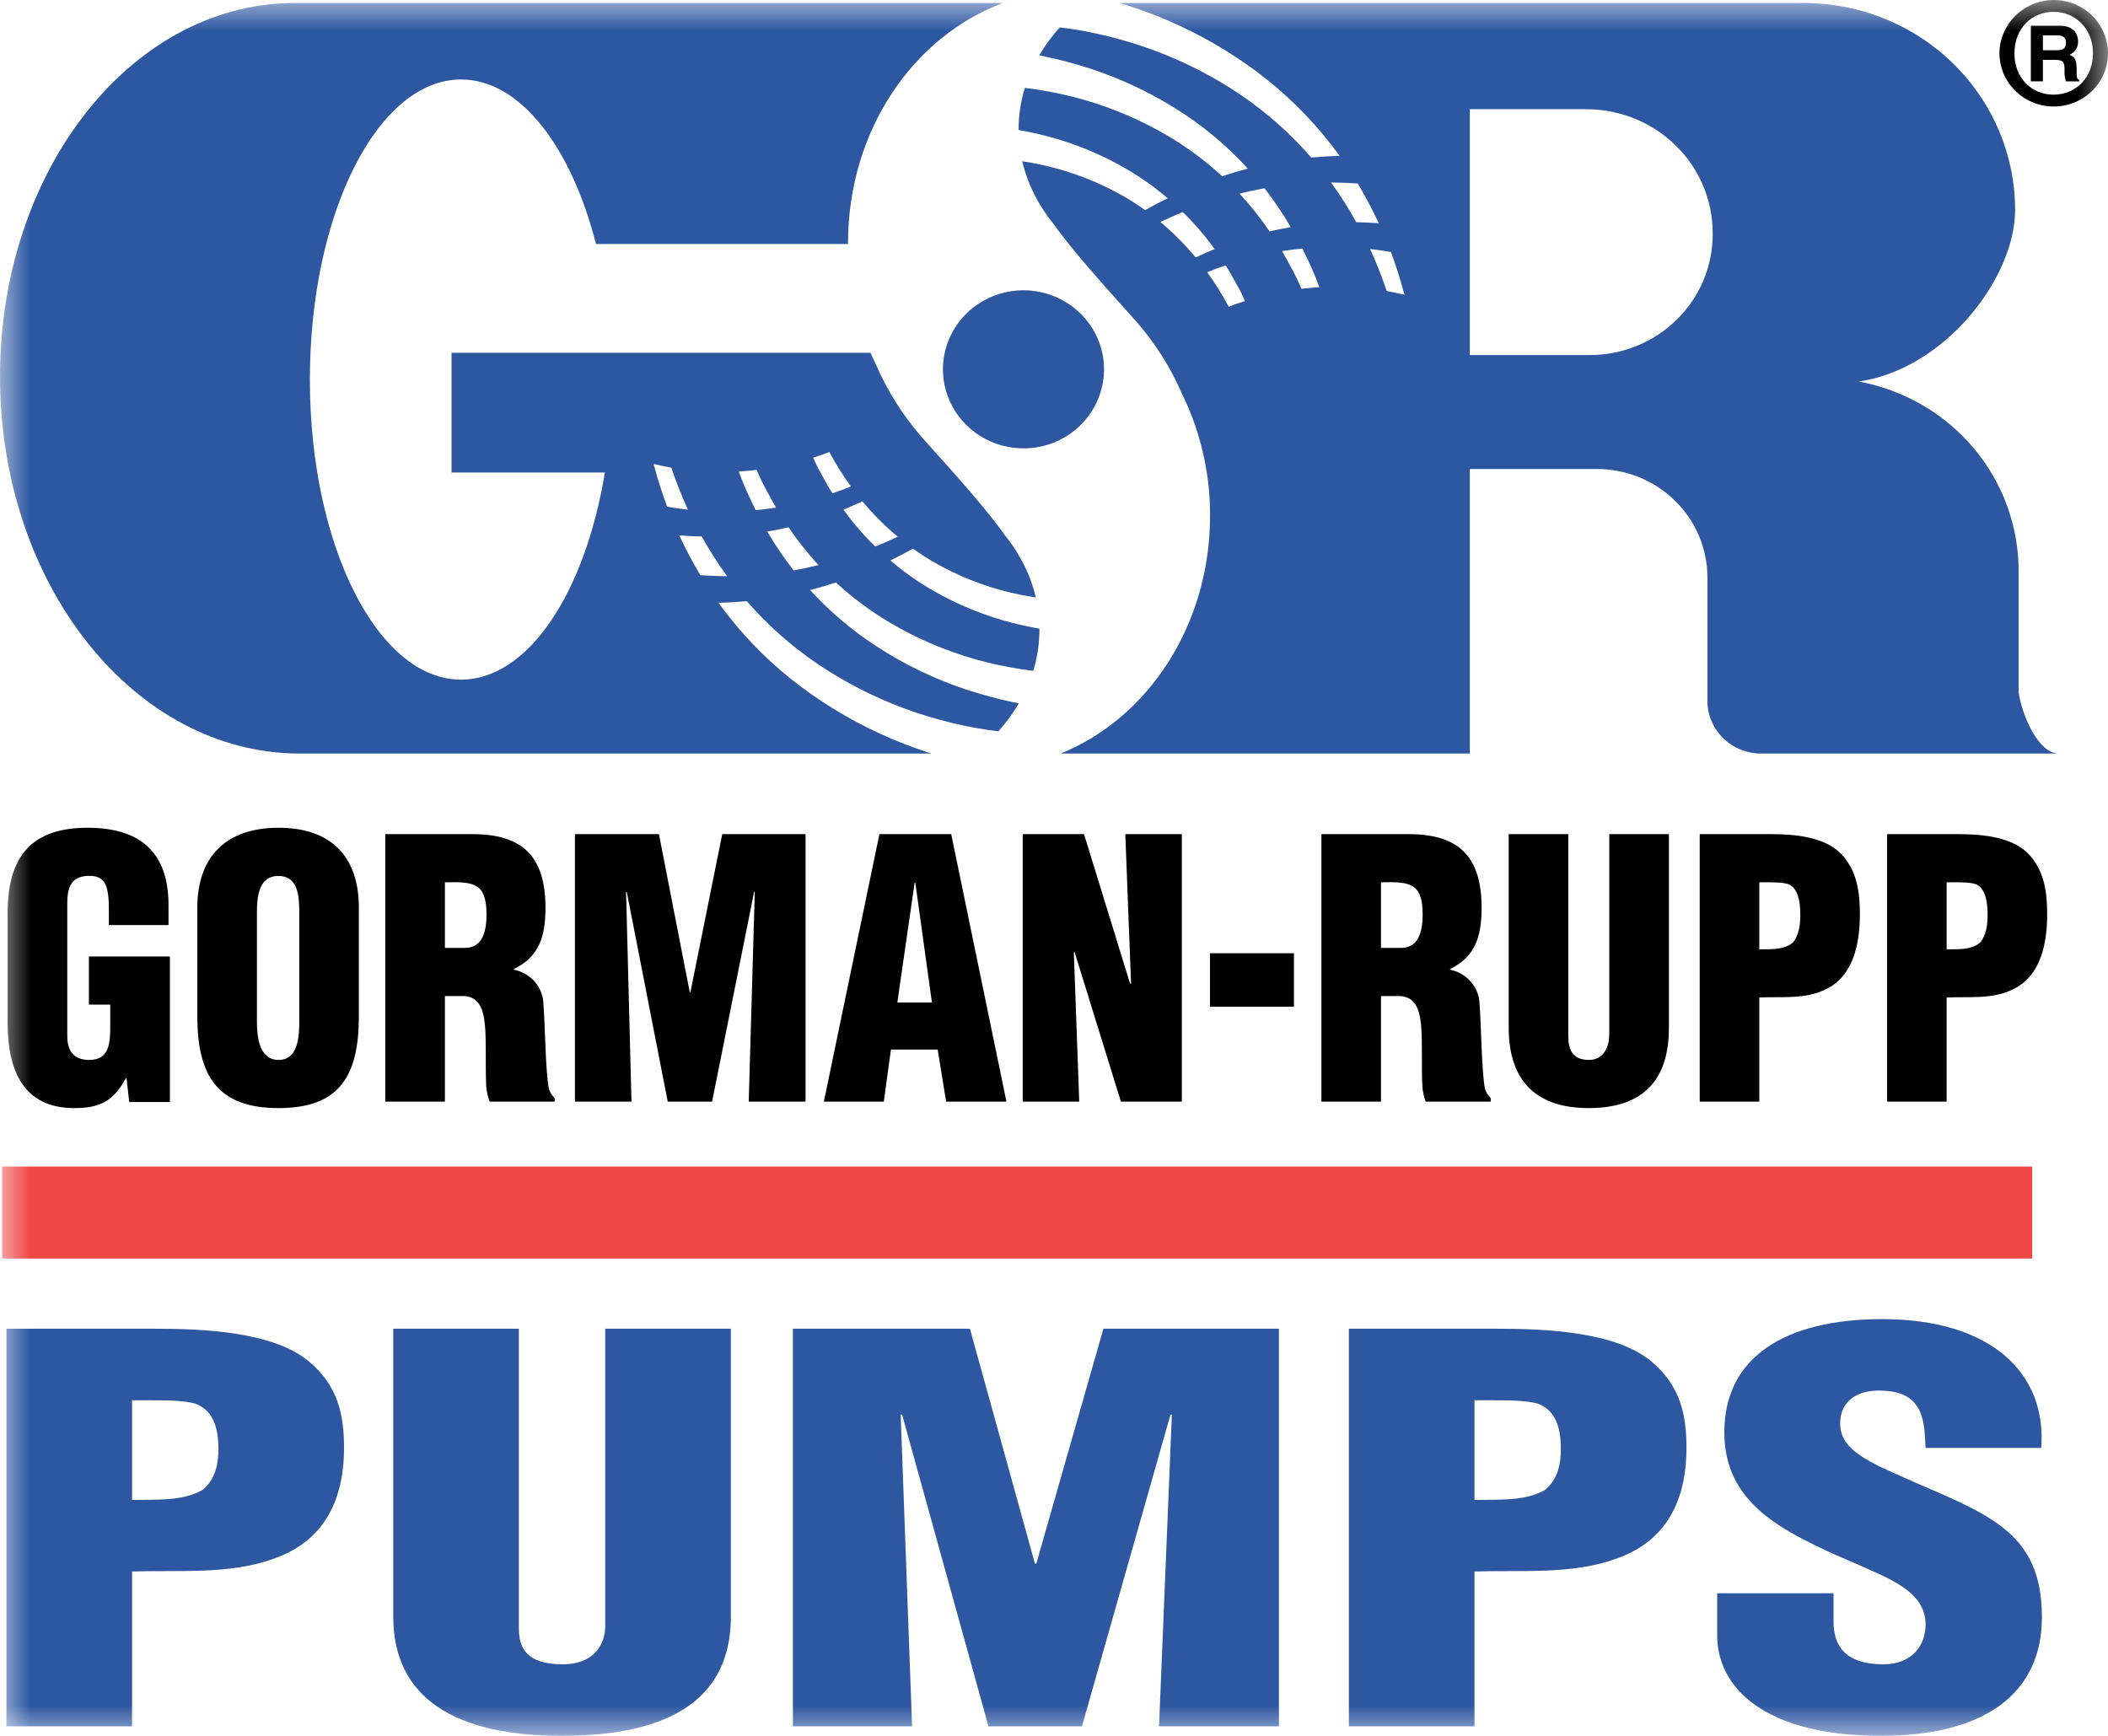
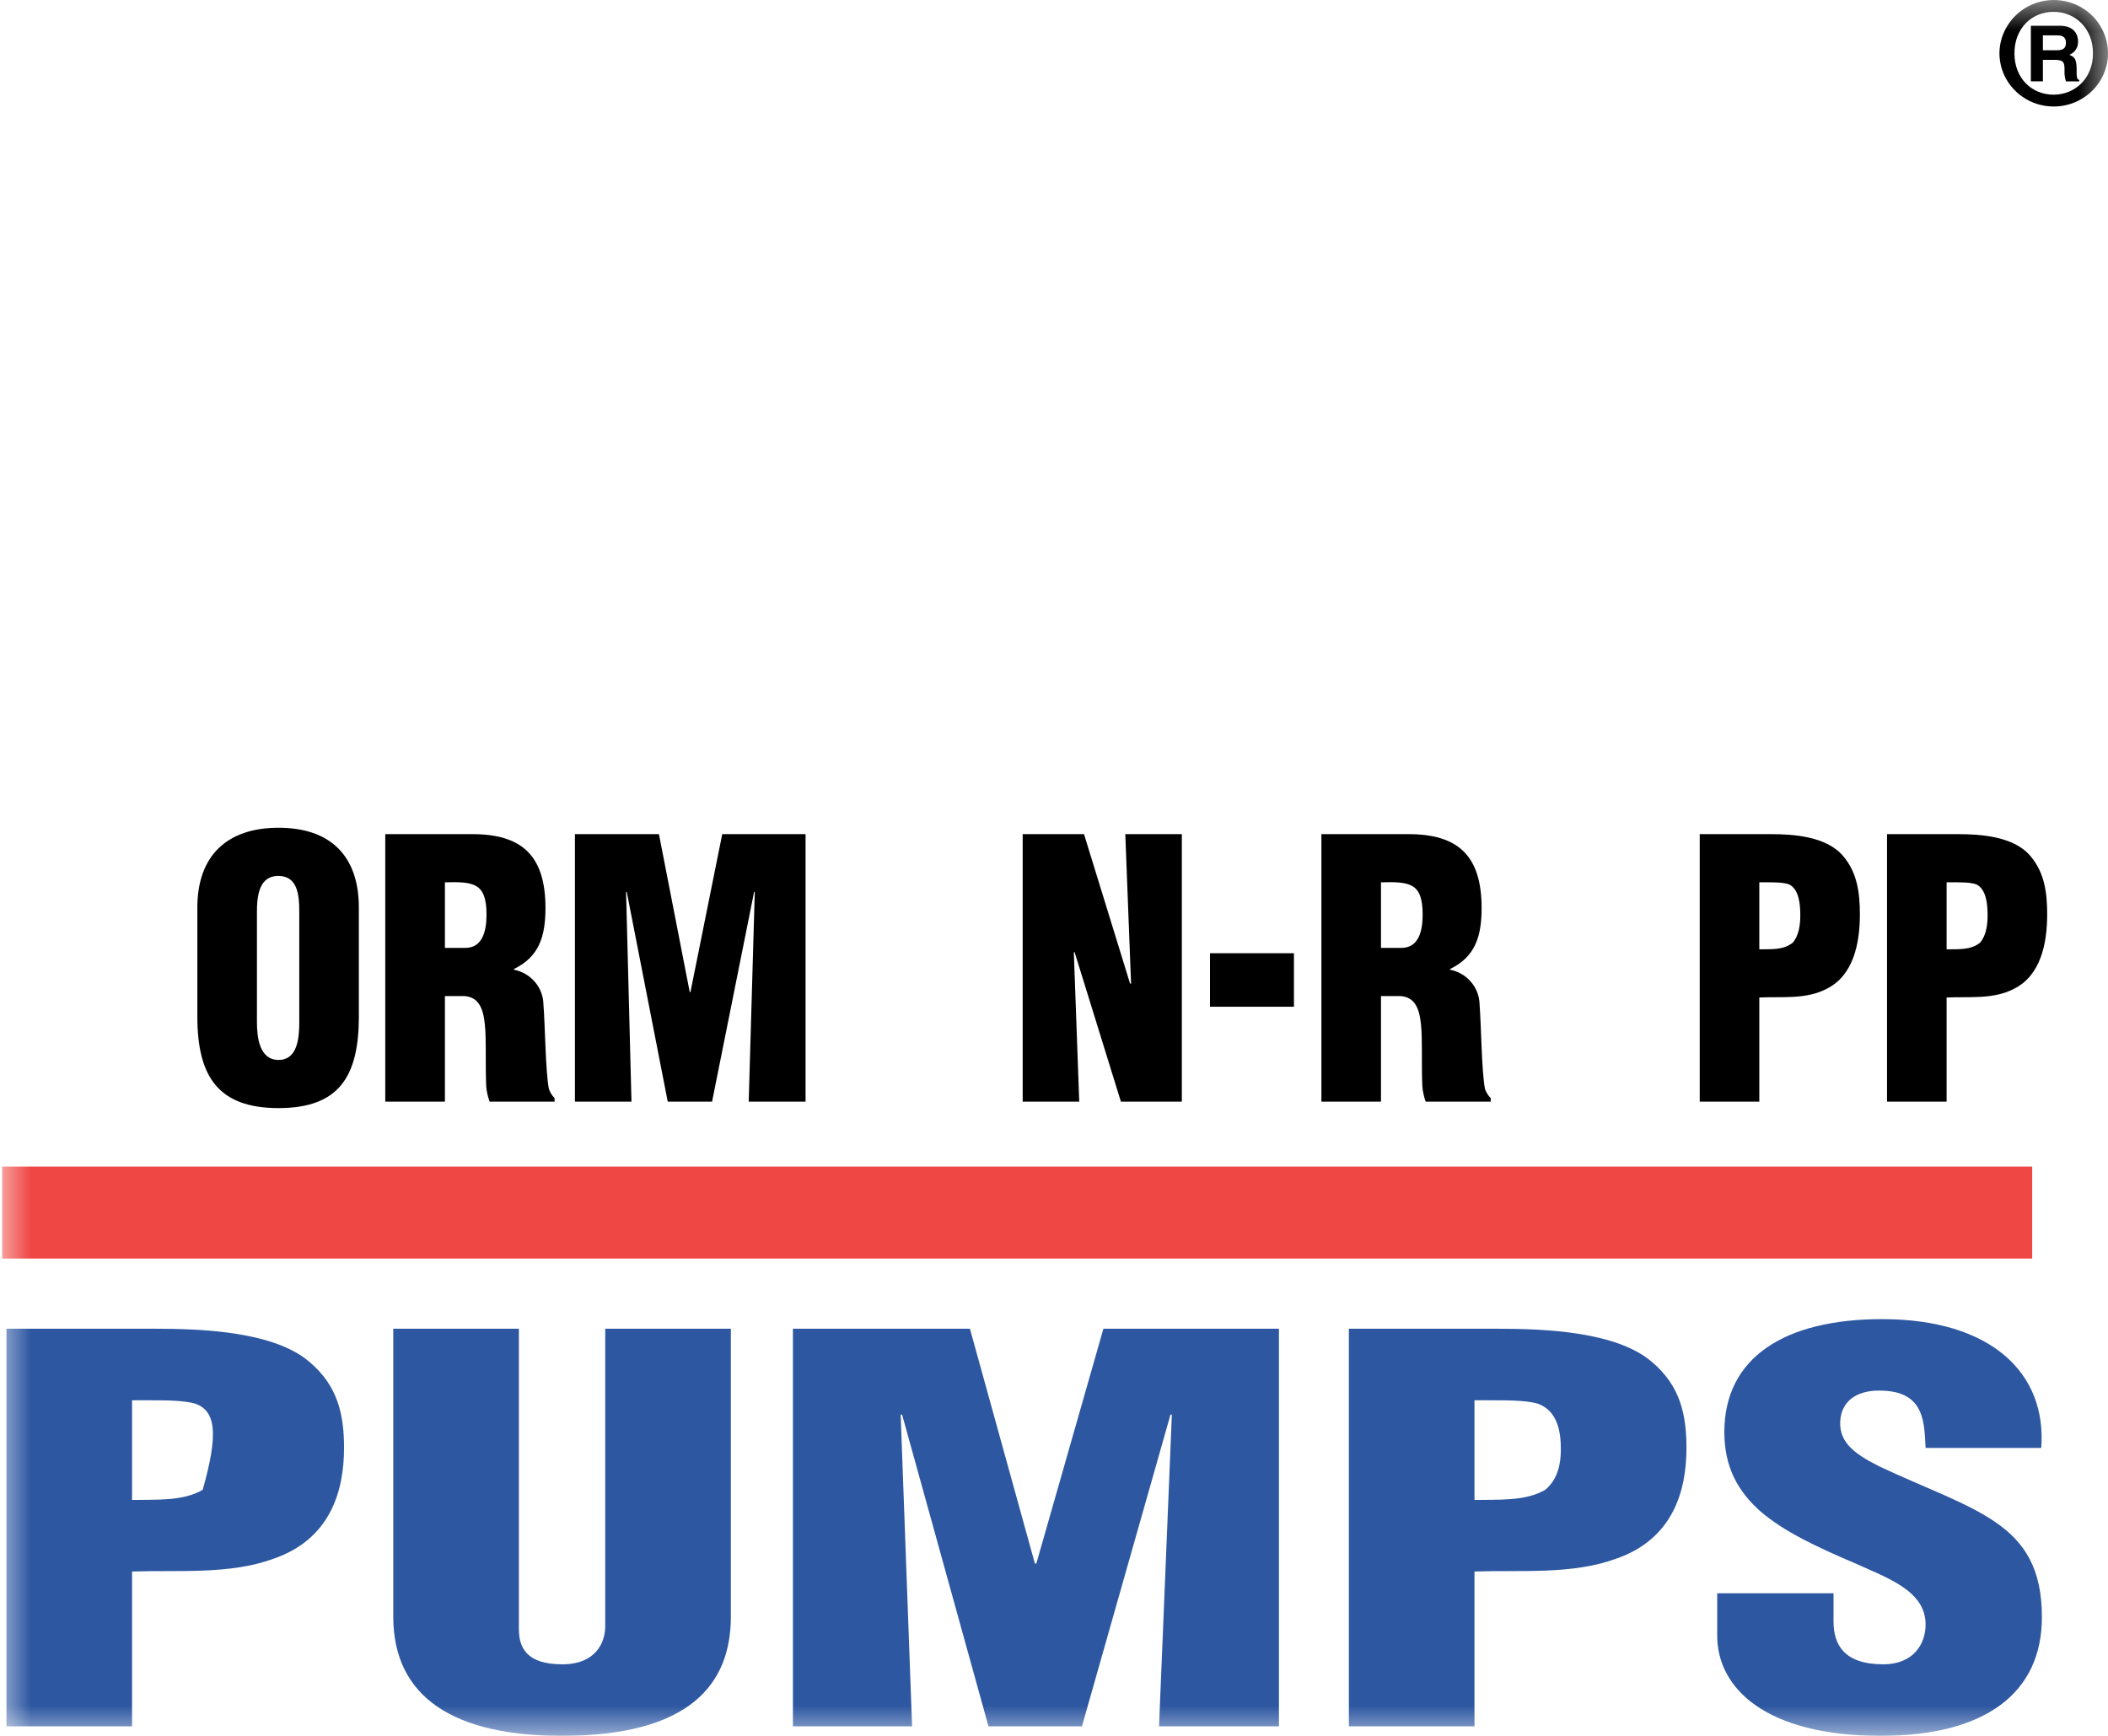
<svg xmlns="http://www.w3.org/2000/svg" width="34" height="28" viewBox="0 0 34 28" fill="none">
  <g clip-path="url(#clip0_40_2010)">
    <mask id="mask0_40_2010" style="mask-type:luminance" maskUnits="userSpaceOnUse" x="0" y="0" width="34" height="28">
      <path d="M34 0H0V28H34V0Z" fill="white" />
    </mask>
    <g mask="url(#mask0_40_2010)">
-       <path d="M2.084 17.776L2.041 17.391H2.03C1.833 17.759 1.614 17.874 1.199 17.874C0.385 17.874 0.123 17.281 0.123 16.499V14.727C0.123 13.789 0.533 13.352 1.412 13.352C2.232 13.352 2.718 13.72 2.718 14.6V14.922H1.756V14.686C1.756 14.318 1.713 14.134 1.456 14.128C1.156 14.123 1.085 14.295 1.085 14.577V16.712C1.085 16.953 1.189 17.097 1.44 17.097C1.767 17.097 1.778 16.821 1.778 16.545V16.205H1.434V15.429H2.74V17.776H2.084Z" fill="black" />
      <path d="M5.788 16.395C5.788 17.367 5.466 17.874 4.493 17.874C3.521 17.874 3.183 17.367 3.183 16.395V14.64C3.183 13.812 3.652 13.352 4.493 13.352C5.335 13.352 5.788 13.812 5.788 14.64L5.788 16.395ZM4.827 14.71C4.827 14.445 4.805 14.129 4.488 14.129C4.182 14.129 4.144 14.445 4.144 14.71V16.482C4.144 16.729 4.182 17.097 4.493 17.097C4.805 17.097 4.827 16.729 4.827 16.482L4.827 14.71Z" fill="black" />
      <path d="M7.176 17.77H6.214V13.455H7.618C8.405 13.455 8.798 13.789 8.798 14.646C8.798 15.106 8.694 15.434 8.29 15.63V15.642C8.422 15.668 8.541 15.737 8.628 15.839C8.714 15.94 8.763 16.068 8.765 16.2C8.793 16.545 8.798 17.287 8.853 17.564C8.871 17.62 8.903 17.671 8.945 17.713V17.77H7.897C7.868 17.69 7.849 17.607 7.842 17.523C7.826 17.143 7.847 16.786 7.82 16.522C7.793 16.257 7.716 16.084 7.492 16.067H7.176V17.77ZM7.176 15.29H7.503C7.782 15.29 7.847 15.02 7.847 14.755C7.847 14.243 7.645 14.22 7.176 14.232L7.176 15.29Z" fill="black" />
      <path d="M9.273 17.77V13.455H10.628L11.125 16.004H11.136L11.649 13.455H12.993V17.77H12.076L12.174 14.387H12.163L11.485 17.77H10.77L10.109 14.387H10.098L10.185 17.77H9.273Z" fill="black" />
-       <path d="M13.288 17.77L14.184 13.455H15.342L16.233 17.77H15.26L15.124 16.93H14.37L14.255 17.77H13.288ZM14.763 14.238H14.752L14.473 16.171H15.031L14.763 14.238Z" fill="black" />
      <path d="M17.331 15.354L17.32 15.365L17.407 17.77H16.495V13.455H17.484L18.227 15.866H18.243L18.15 13.455H19.062V17.77H18.079L17.331 15.354Z" fill="black" />
      <path d="M20.87 15.376H19.516V16.239H20.87V15.376Z" fill="black" />
      <path d="M22.274 17.77H21.313V13.455H22.717C23.503 13.455 23.897 13.789 23.897 14.646C23.897 15.106 23.793 15.434 23.389 15.63V15.642C23.521 15.668 23.64 15.737 23.726 15.839C23.813 15.94 23.861 16.067 23.864 16.2C23.891 16.545 23.897 17.287 23.951 17.563C23.97 17.62 24.002 17.671 24.044 17.713V17.77H22.995C22.966 17.691 22.948 17.607 22.941 17.523C22.924 17.143 22.946 16.787 22.919 16.522C22.892 16.257 22.815 16.085 22.591 16.067H22.274V17.77ZM22.274 15.29H22.602C22.881 15.29 22.946 15.02 22.946 14.755C22.946 14.243 22.744 14.22 22.274 14.232L22.274 15.29Z" fill="black" />
-       <path d="M24.334 13.455H25.295V16.712C25.295 16.919 25.355 17.097 25.628 17.097C25.88 17.097 25.956 16.867 25.956 16.683V13.455H26.918V16.579C26.918 17.31 26.606 17.874 25.623 17.874C24.809 17.874 24.334 17.465 24.334 16.579V13.455Z" fill="black" />
      <path d="M27.415 17.77V13.455H28.556C28.928 13.455 29.463 13.49 29.731 13.812C29.955 14.077 29.998 14.399 29.998 14.75C29.998 15.216 29.895 15.739 29.458 15.952C29.125 16.125 28.737 16.073 28.376 16.09V17.77H27.415ZM28.376 15.313C28.556 15.308 28.764 15.331 28.917 15.204C29.015 15.089 29.037 14.916 29.037 14.767C29.037 14.6 29.021 14.347 28.857 14.266C28.764 14.232 28.633 14.232 28.48 14.232H28.376V15.313Z" fill="black" />
      <path d="M30.436 17.77V13.455H31.577C31.949 13.455 32.484 13.49 32.752 13.812C32.976 14.077 33.019 14.399 33.019 14.75C33.019 15.216 32.916 15.739 32.479 15.952C32.145 16.125 31.757 16.073 31.397 16.09V17.77H30.436ZM31.397 15.313C31.577 15.308 31.785 15.331 31.938 15.204C32.036 15.089 32.058 14.916 32.058 14.767C32.058 14.6 32.042 14.347 31.878 14.266C31.785 14.232 31.654 14.232 31.501 14.232H31.397V15.313Z" fill="black" />
-       <path d="M0.104 27.846V21.433H2.51C3.292 21.433 4.421 21.484 4.985 21.963C5.457 22.356 5.549 22.835 5.549 23.357C5.549 24.049 5.33 24.828 4.409 25.144C3.707 25.401 2.889 25.324 2.13 25.349V27.846H0.104ZM2.13 24.195C2.51 24.186 2.947 24.22 3.269 24.032C3.477 23.861 3.523 23.605 3.523 23.382C3.523 23.134 3.488 22.758 3.143 22.639C2.947 22.587 2.671 22.587 2.348 22.587H2.13L2.13 24.195Z" fill="#2D57A1" />
+       <path d="M0.104 27.846V21.433H2.51C3.292 21.433 4.421 21.484 4.985 21.963C5.457 22.356 5.549 22.835 5.549 23.357C5.549 24.049 5.33 24.828 4.409 25.144C3.707 25.401 2.889 25.324 2.13 25.349V27.846H0.104ZM2.13 24.195C2.51 24.186 2.947 24.22 3.269 24.032C3.523 23.134 3.488 22.758 3.143 22.639C2.947 22.587 2.671 22.587 2.348 22.587H2.13L2.13 24.195Z" fill="#2D57A1" />
      <path d="M6.343 21.433H8.369V26.273C8.369 26.581 8.495 26.846 9.071 26.846C9.601 26.846 9.762 26.504 9.762 26.23V21.433H11.788V26.076C11.788 27.162 11.132 28 9.06 28C7.344 28 6.343 27.393 6.343 26.076L6.343 21.433Z" fill="#2D57A1" />
      <path d="M12.789 27.846V21.433H15.644L16.692 25.221H16.715L17.797 21.433H20.628V27.846H18.694L18.901 22.818H18.879L17.451 27.846H15.943L14.55 22.818H14.527L14.711 27.846H12.789Z" fill="#2D57A1" />
      <path d="M21.756 27.846V21.433H24.162C24.945 21.433 26.073 21.484 26.637 21.963C27.109 22.356 27.201 22.835 27.201 23.357C27.201 24.049 26.983 24.828 26.062 25.144C25.36 25.401 24.542 25.324 23.782 25.349V27.846H21.756ZM23.782 24.195C24.162 24.186 24.6 24.22 24.922 24.032C25.129 23.861 25.175 23.605 25.175 23.382C25.175 23.134 25.141 22.758 24.796 22.639C24.6 22.587 24.323 22.587 24.001 22.587H23.782V24.195Z" fill="#2D57A1" />
      <path d="M29.573 25.7V26.153C29.573 26.521 29.734 26.846 30.378 26.846C30.851 26.846 31.058 26.529 31.058 26.204C31.058 25.665 30.459 25.46 29.93 25.221C29.308 24.956 28.778 24.708 28.399 24.383C28.03 24.058 27.812 23.664 27.812 23.1C27.812 21.894 28.79 21.278 30.356 21.278C32.117 21.278 33.015 22.151 32.923 23.356H31.058C31.035 22.98 31.058 22.467 30.39 22.433C29.976 22.407 29.734 22.578 29.688 22.86C29.63 23.245 29.895 23.442 30.298 23.647C31.058 24.006 31.714 24.229 32.186 24.554C32.658 24.878 32.934 25.306 32.934 26.084C32.934 27.316 32.013 28 30.333 28C28.479 28 27.697 27.231 27.697 26.384V25.7L29.573 25.7Z" fill="#2D57A1" />
      <path d="M32.777 18.817H0.035V20.301H32.777V18.817Z" fill="#EF4744" />
-       <path d="M17.807 5.958C17.807 6.21 17.731 6.456 17.588 6.666C17.445 6.876 17.242 7.039 17.005 7.136C16.767 7.232 16.506 7.257 16.254 7.208C16.002 7.159 15.771 7.037 15.589 6.859C15.407 6.681 15.284 6.454 15.233 6.206C15.183 5.959 15.209 5.703 15.307 5.47C15.406 5.237 15.572 5.037 15.786 4.897C15.999 4.757 16.251 4.682 16.508 4.682C16.852 4.683 17.183 4.817 17.426 5.056C17.67 5.295 17.807 5.619 17.807 5.958ZM16.176 10.006C16.37 10.061 16.567 10.106 16.765 10.141V10.152C16.765 10.379 16.732 10.604 16.665 10.821C16.593 10.812 16.52 10.802 16.447 10.79C16.203 10.752 15.961 10.699 15.723 10.632C15.245 10.495 14.787 10.299 14.361 10.048C14.046 9.862 13.751 9.643 13.483 9.396C13.346 9.441 13.207 9.482 13.067 9.518C13.379 9.86 13.733 10.161 14.121 10.415C14.57 10.71 15.055 10.945 15.566 11.117C15.822 11.202 16.082 11.272 16.346 11.328C16.375 11.334 16.404 11.339 16.433 11.345C16.339 11.506 16.229 11.657 16.103 11.796C16.102 11.796 16.101 11.795 16.101 11.795C16.037 11.788 15.973 11.78 15.909 11.77C15.781 11.751 15.653 11.728 15.525 11.7C15.27 11.645 15.017 11.575 14.77 11.493C14.273 11.325 13.798 11.099 13.356 10.82C12.912 10.54 12.508 10.204 12.155 9.82C12.118 9.779 12.082 9.738 12.046 9.697C11.895 9.711 11.742 9.72 11.59 9.723C11.674 9.842 11.764 9.957 11.858 10.07C12.216 10.5 12.63 10.88 13.091 11.202C13.553 11.525 14.052 11.792 14.579 11.998C14.725 12.055 14.875 12.108 15.025 12.155H4.838C2.166 12.155 0 9.433 0 6.074C0 2.715 2.166 -0.007 4.838 0.049H16.175C14.724 0.587 13.678 2.116 13.678 3.917V3.936H9.613C9.21 2.361 8.387 1.282 7.436 1.282C6.09 1.282 4.998 3.449 4.998 6.122C4.998 8.795 6.09 10.963 7.436 10.963C8.52 10.963 9.438 9.56 9.756 7.621H7.283V5.69H14.04C14.068 5.753 14.096 5.815 14.126 5.876C14.309 6.299 14.556 6.692 14.859 7.043C15.455 7.706 15.888 8.187 16.214 8.64C16.319 8.77 16.41 8.91 16.488 9.057C16.586 9.24 16.66 9.436 16.707 9.638C16.571 9.617 16.434 9.59 16.299 9.559C15.864 9.455 15.447 9.289 15.061 9.067C14.945 9 14.833 8.927 14.725 8.849C14.606 8.917 14.485 8.98 14.361 9.04C14.514 9.171 14.676 9.292 14.846 9.403C15.257 9.666 15.705 9.869 16.176 10.006M10.845 8.187C10.928 8.201 11.013 8.212 11.096 8.221C10.995 8 10.905 7.774 10.828 7.544C10.732 7.526 10.637 7.507 10.542 7.484C10.604 7.717 10.676 7.947 10.761 8.173C10.789 8.178 10.816 8.183 10.845 8.187M11.727 9.294C11.578 9.089 11.442 8.875 11.319 8.654C11.198 8.652 11.076 8.646 10.956 8.636C10.961 8.648 10.967 8.66 10.973 8.672C11.07 8.879 11.178 9.081 11.296 9.278C11.439 9.288 11.583 9.294 11.727 9.294ZM12.334 8.213C12.396 8.205 12.456 8.197 12.516 8.187C12.462 8.094 12.41 8 12.36 7.904C12.301 7.799 12.251 7.69 12.203 7.58C12.107 7.591 12.012 7.6 11.916 7.605C11.967 7.75 12.027 7.892 12.093 8.03C12.124 8.097 12.156 8.164 12.188 8.23C12.237 8.225 12.286 8.219 12.335 8.213M13.201 9.115C13.025 8.924 12.864 8.72 12.718 8.505H12.718C12.61 8.531 12.5 8.553 12.39 8.572C12.385 8.573 12.38 8.574 12.376 8.575C12.503 8.792 12.645 9.002 12.8 9.201C12.935 9.177 13.069 9.148 13.201 9.115M13.725 7.847C13.596 7.67 13.479 7.484 13.377 7.291L13.242 7.341C13.2 7.355 13.158 7.369 13.115 7.382L13.187 7.538L13.359 7.85C13.382 7.886 13.404 7.922 13.427 7.957C13.527 7.924 13.626 7.887 13.725 7.847M14.117 8.816C14.239 8.768 14.36 8.714 14.479 8.657C14.272 8.485 14.081 8.293 13.91 8.086C13.908 8.087 13.906 8.088 13.905 8.089C13.805 8.135 13.705 8.179 13.604 8.22C13.656 8.294 13.712 8.366 13.77 8.437C13.878 8.569 13.994 8.696 14.117 8.816M33.205 12.155H28.404C28.291 12.155 28.178 12.133 28.073 12.091C27.968 12.048 27.873 11.986 27.792 11.907C27.712 11.828 27.648 11.734 27.605 11.631C27.561 11.528 27.539 11.418 27.539 11.306V9.315C27.539 9.085 27.493 8.857 27.403 8.645C27.314 8.433 27.183 8.24 27.017 8.078C26.852 7.915 26.655 7.786 26.439 7.698C26.223 7.611 25.991 7.565 25.757 7.565H23.707V12.155H17.108C18.513 11.588 19.517 10.085 19.517 8.321V8.302C19.517 7.7 19.394 7.103 19.155 6.548C19.127 6.483 19.097 6.418 19.065 6.354C18.884 5.934 18.638 5.543 18.336 5.196C17.74 4.532 17.307 4.051 16.981 3.598C16.876 3.468 16.785 3.329 16.707 3.182C16.609 2.998 16.535 2.803 16.488 2.601C16.625 2.622 16.761 2.648 16.896 2.68C17.331 2.784 17.748 2.95 18.134 3.172C18.25 3.239 18.362 3.312 18.47 3.39C18.589 3.322 18.71 3.258 18.834 3.199C18.681 3.067 18.519 2.946 18.349 2.836C17.938 2.573 17.49 2.369 17.019 2.232C16.825 2.177 16.628 2.132 16.429 2.097V2.087C16.429 1.86 16.463 1.634 16.53 1.418C16.602 1.426 16.675 1.436 16.748 1.448C16.992 1.486 17.234 1.539 17.472 1.606C17.95 1.743 18.407 1.939 18.834 2.19C19.149 2.376 19.444 2.595 19.712 2.843C19.849 2.797 19.988 2.756 20.127 2.72C19.816 2.379 19.462 2.077 19.074 1.823C18.625 1.528 18.14 1.293 17.629 1.121C17.374 1.036 17.113 0.966 16.849 0.911C16.82 0.904 16.791 0.899 16.762 0.893C16.856 0.732 16.967 0.581 17.092 0.442C17.093 0.443 17.094 0.443 17.095 0.443C17.159 0.45 17.222 0.458 17.287 0.468C17.414 0.487 17.542 0.51 17.67 0.538C17.925 0.593 18.178 0.663 18.426 0.746C18.923 0.913 19.397 1.139 19.84 1.418C20.283 1.698 20.687 2.034 21.04 2.419C21.077 2.459 21.113 2.5 21.149 2.541C21.3 2.527 21.453 2.518 21.606 2.515C21.521 2.396 21.432 2.281 21.338 2.168C20.98 1.739 20.565 1.358 20.104 1.036C19.643 0.713 19.143 0.446 18.617 0.24C18.434 0.169 18.248 0.105 18.06 0.049H29.1C30.002 0.049 30.867 0.401 31.505 1.027C32.143 1.653 32.502 2.502 32.502 3.387C32.502 3.974 32.175 4.672 31.657 5.223C31.21 5.696 30.623 6.062 29.979 6.154C30.704 6.288 31.358 6.666 31.829 7.223C32.3 7.781 32.558 8.482 32.558 9.206V11.162C32.612 11.545 32.88 12.155 33.204 12.155M19.29 4.15C19.389 4.103 19.49 4.059 19.591 4.018C19.538 3.944 19.483 3.872 19.425 3.801C19.317 3.669 19.201 3.542 19.078 3.422C18.956 3.47 18.835 3.524 18.716 3.581C18.923 3.754 19.114 3.945 19.285 4.152C19.287 4.151 19.288 4.15 19.29 4.15M20.08 4.857L20.008 4.699L19.835 4.388C19.813 4.352 19.791 4.316 19.768 4.281C19.668 4.314 19.569 4.351 19.471 4.391C19.599 4.568 19.715 4.754 19.818 4.948L19.953 4.897C19.995 4.883 20.038 4.869 20.08 4.857ZM20.477 3.733C20.585 3.707 20.695 3.685 20.805 3.666C20.809 3.665 20.815 3.664 20.819 3.664C20.692 3.446 20.55 3.237 20.395 3.037C20.26 3.061 20.127 3.09 19.993 3.123C20.169 3.315 20.331 3.519 20.477 3.733H20.477ZM21.279 4.633C21.228 4.489 21.168 4.347 21.102 4.208C21.071 4.141 21.039 4.075 21.006 4.009C20.958 4.013 20.909 4.019 20.86 4.025C20.799 4.033 20.739 4.041 20.678 4.051C20.733 4.144 20.785 4.238 20.835 4.334C20.893 4.439 20.944 4.548 20.992 4.658C21.087 4.647 21.183 4.639 21.279 4.633M21.875 3.584C21.997 3.586 22.118 3.592 22.239 3.602C22.233 3.59 22.228 3.578 22.222 3.566C22.124 3.359 22.017 3.157 21.899 2.96C21.756 2.95 21.611 2.944 21.468 2.943C21.617 3.149 21.753 3.362 21.875 3.584ZM22.652 4.754C22.59 4.521 22.519 4.291 22.434 4.065C22.406 4.06 22.378 4.055 22.35 4.051C22.267 4.037 22.182 4.026 22.098 4.017C22.2 4.238 22.289 4.464 22.366 4.694C22.462 4.712 22.558 4.732 22.652 4.754M27.624 3.759C27.624 3.229 27.41 2.721 27.028 2.347C26.647 1.973 26.129 1.762 25.59 1.762H23.707V5.727H25.638C25.899 5.728 26.157 5.678 26.398 5.58C26.64 5.482 26.859 5.338 27.043 5.157C27.228 4.976 27.374 4.761 27.474 4.524C27.573 4.288 27.625 4.034 27.624 3.778V3.759Z" fill="#2D57A1" />
      <path d="M33.122 3.22224e-06C33.295 -0 33.465 0.049 33.609 0.143C33.753 0.237 33.866 0.371 33.932 0.528C33.999 0.685 34.017 0.858 33.984 1.024C33.95 1.191 33.867 1.344 33.745 1.465C33.623 1.585 33.467 1.668 33.298 1.701C33.128 1.735 32.952 1.718 32.792 1.654C32.632 1.589 32.495 1.479 32.398 1.338C32.301 1.197 32.25 1.031 32.249 0.861C32.25 0.634 32.342 0.416 32.505 0.255C32.669 0.093 32.89 0.002 33.122 3.22224e-06ZM32.491 0.861C32.491 1.262 32.77 1.527 33.122 1.527C33.471 1.527 33.758 1.262 33.758 0.861C33.758 0.456 33.471 0.191 33.122 0.191C32.77 0.191 32.491 0.455 32.491 0.861ZM32.756 0.415H33.224C33.475 0.415 33.517 0.583 33.517 0.665C33.52 0.711 33.508 0.757 33.483 0.797C33.458 0.836 33.421 0.866 33.377 0.884C33.452 0.916 33.494 0.943 33.494 1.112C33.494 1.249 33.494 1.276 33.536 1.29V1.313H33.322C33.303 1.255 33.295 1.195 33.299 1.135C33.299 1.012 33.289 0.966 33.15 0.966H32.95V1.312H32.756L32.756 0.415ZM33.173 0.811C33.275 0.811 33.322 0.779 33.322 0.688C33.322 0.638 33.303 0.57 33.187 0.57H32.95V0.811L33.173 0.811Z" fill="black" />
    </g>
  </g>
  <defs>
    <clipPath id="clip0_40_2010">
      <rect width="34" height="28" fill="white" />
    </clipPath>
  </defs>
</svg>